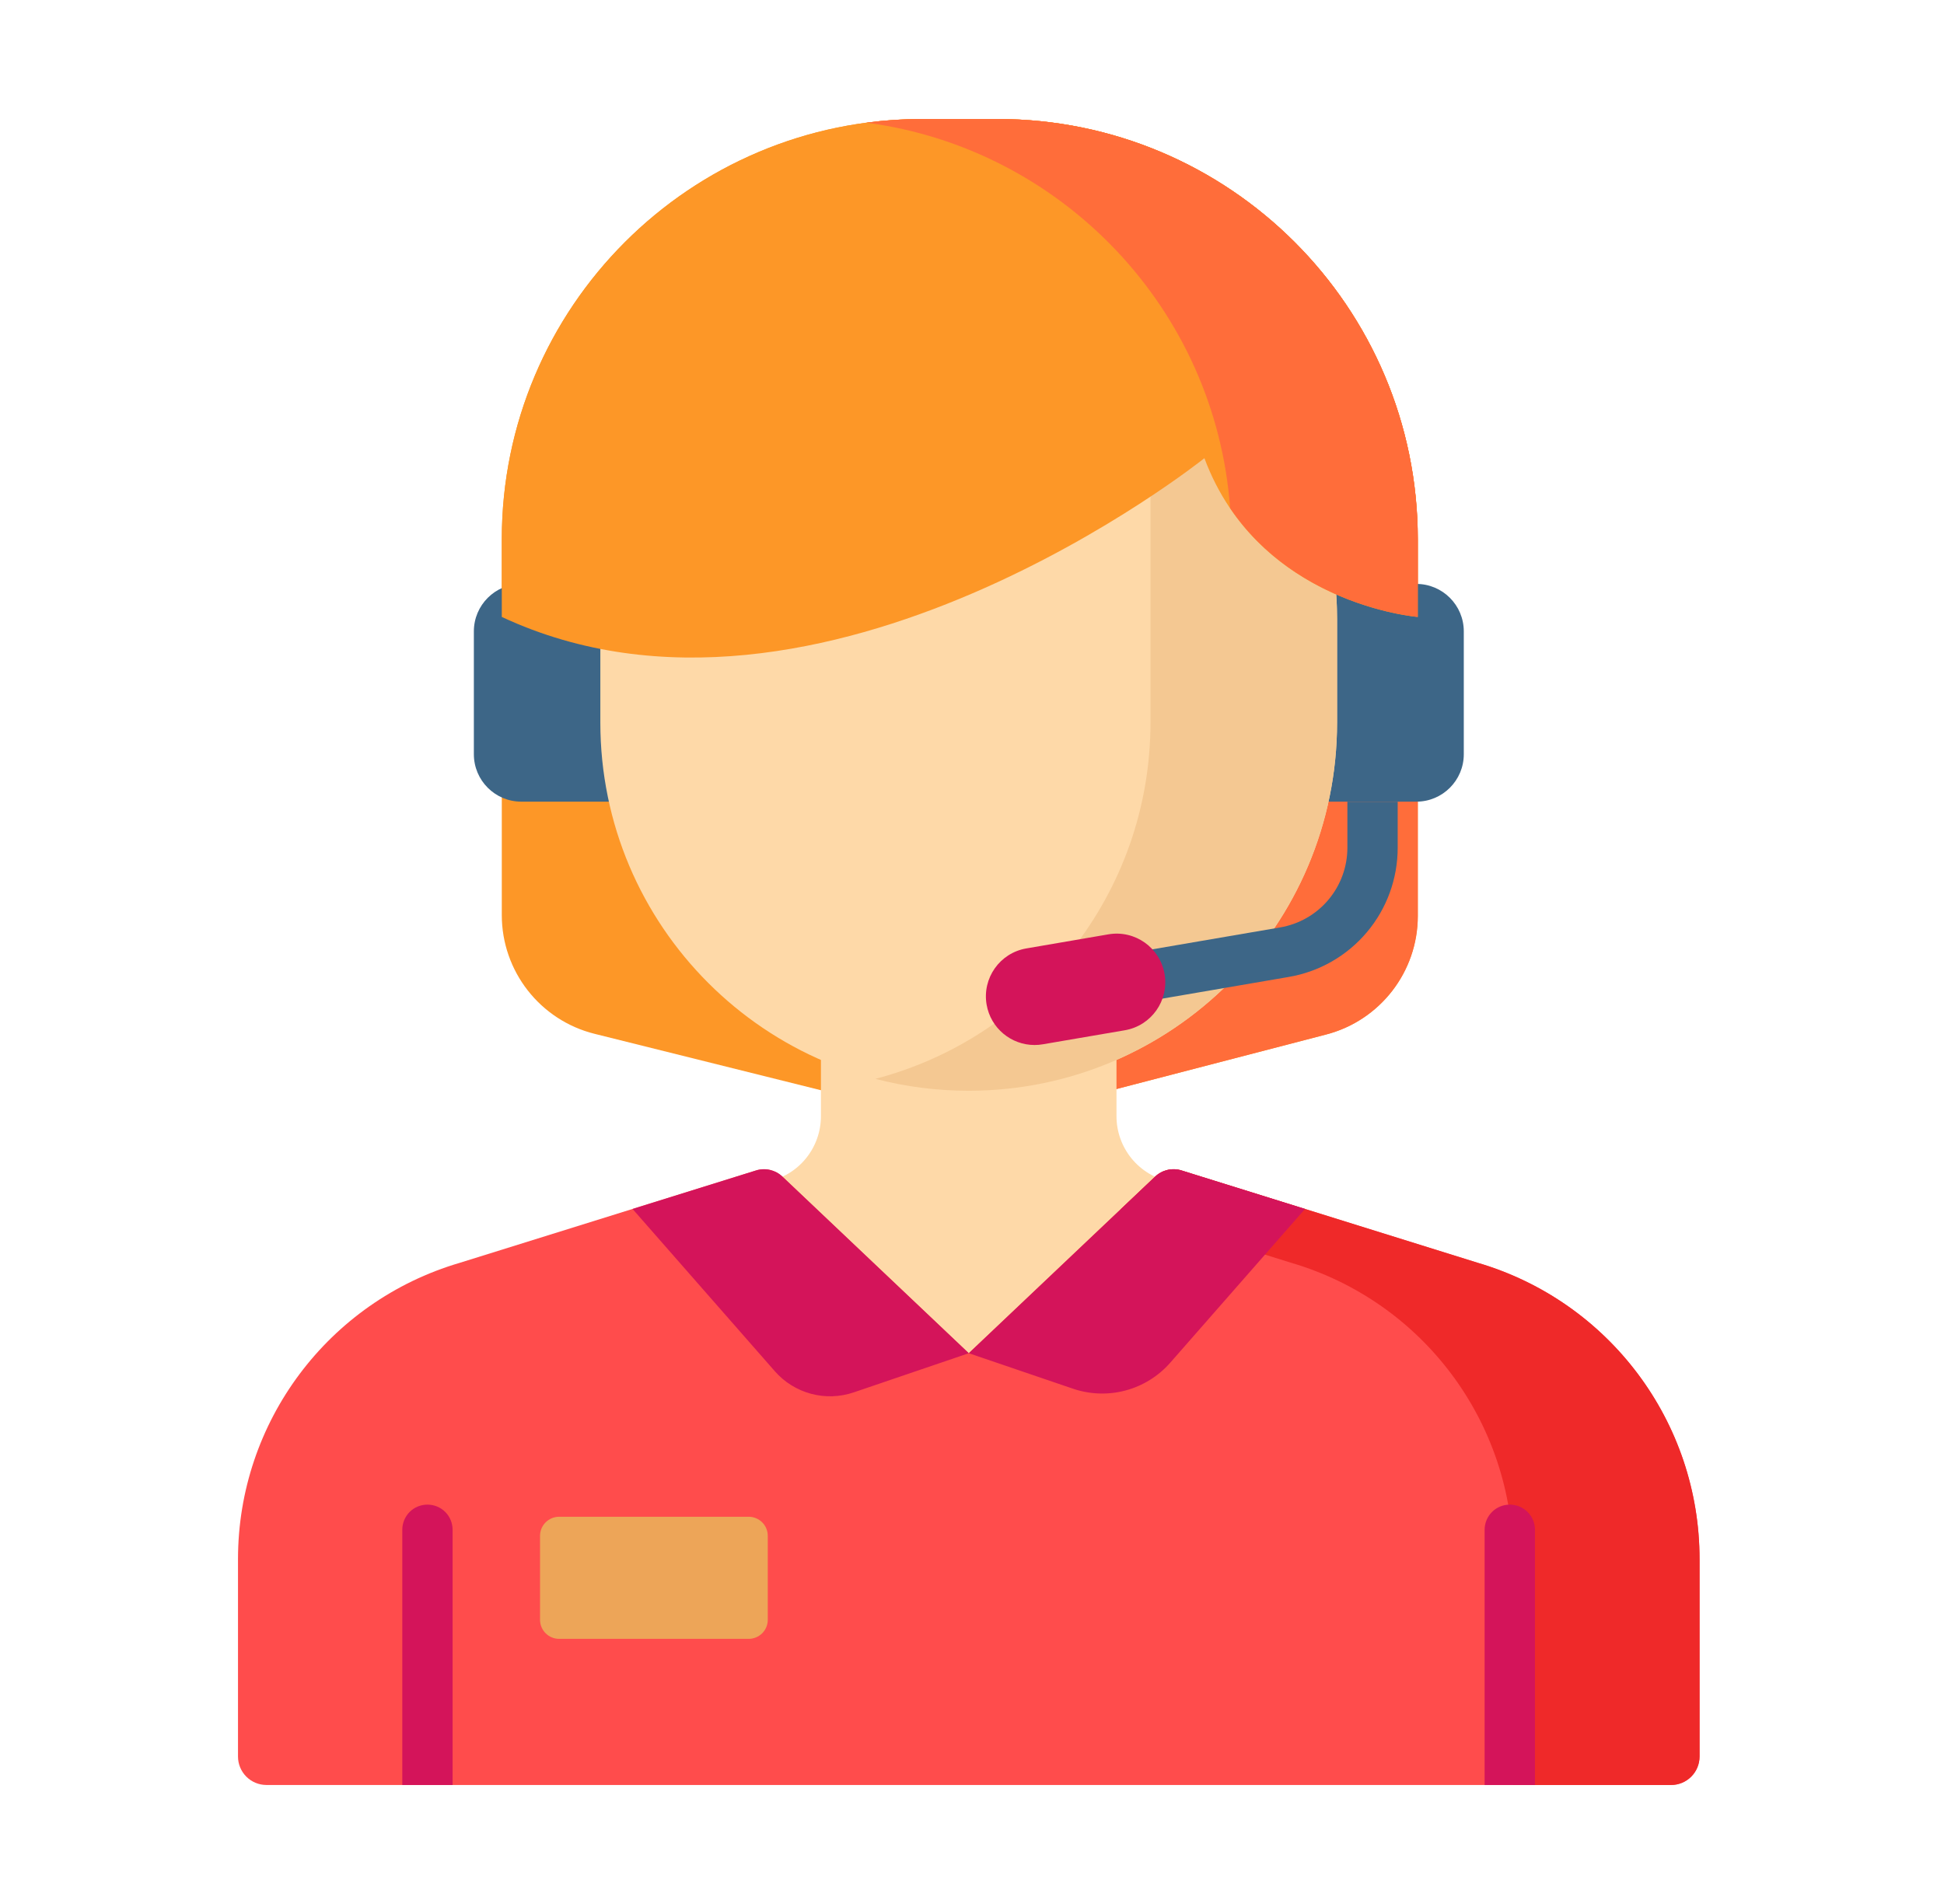
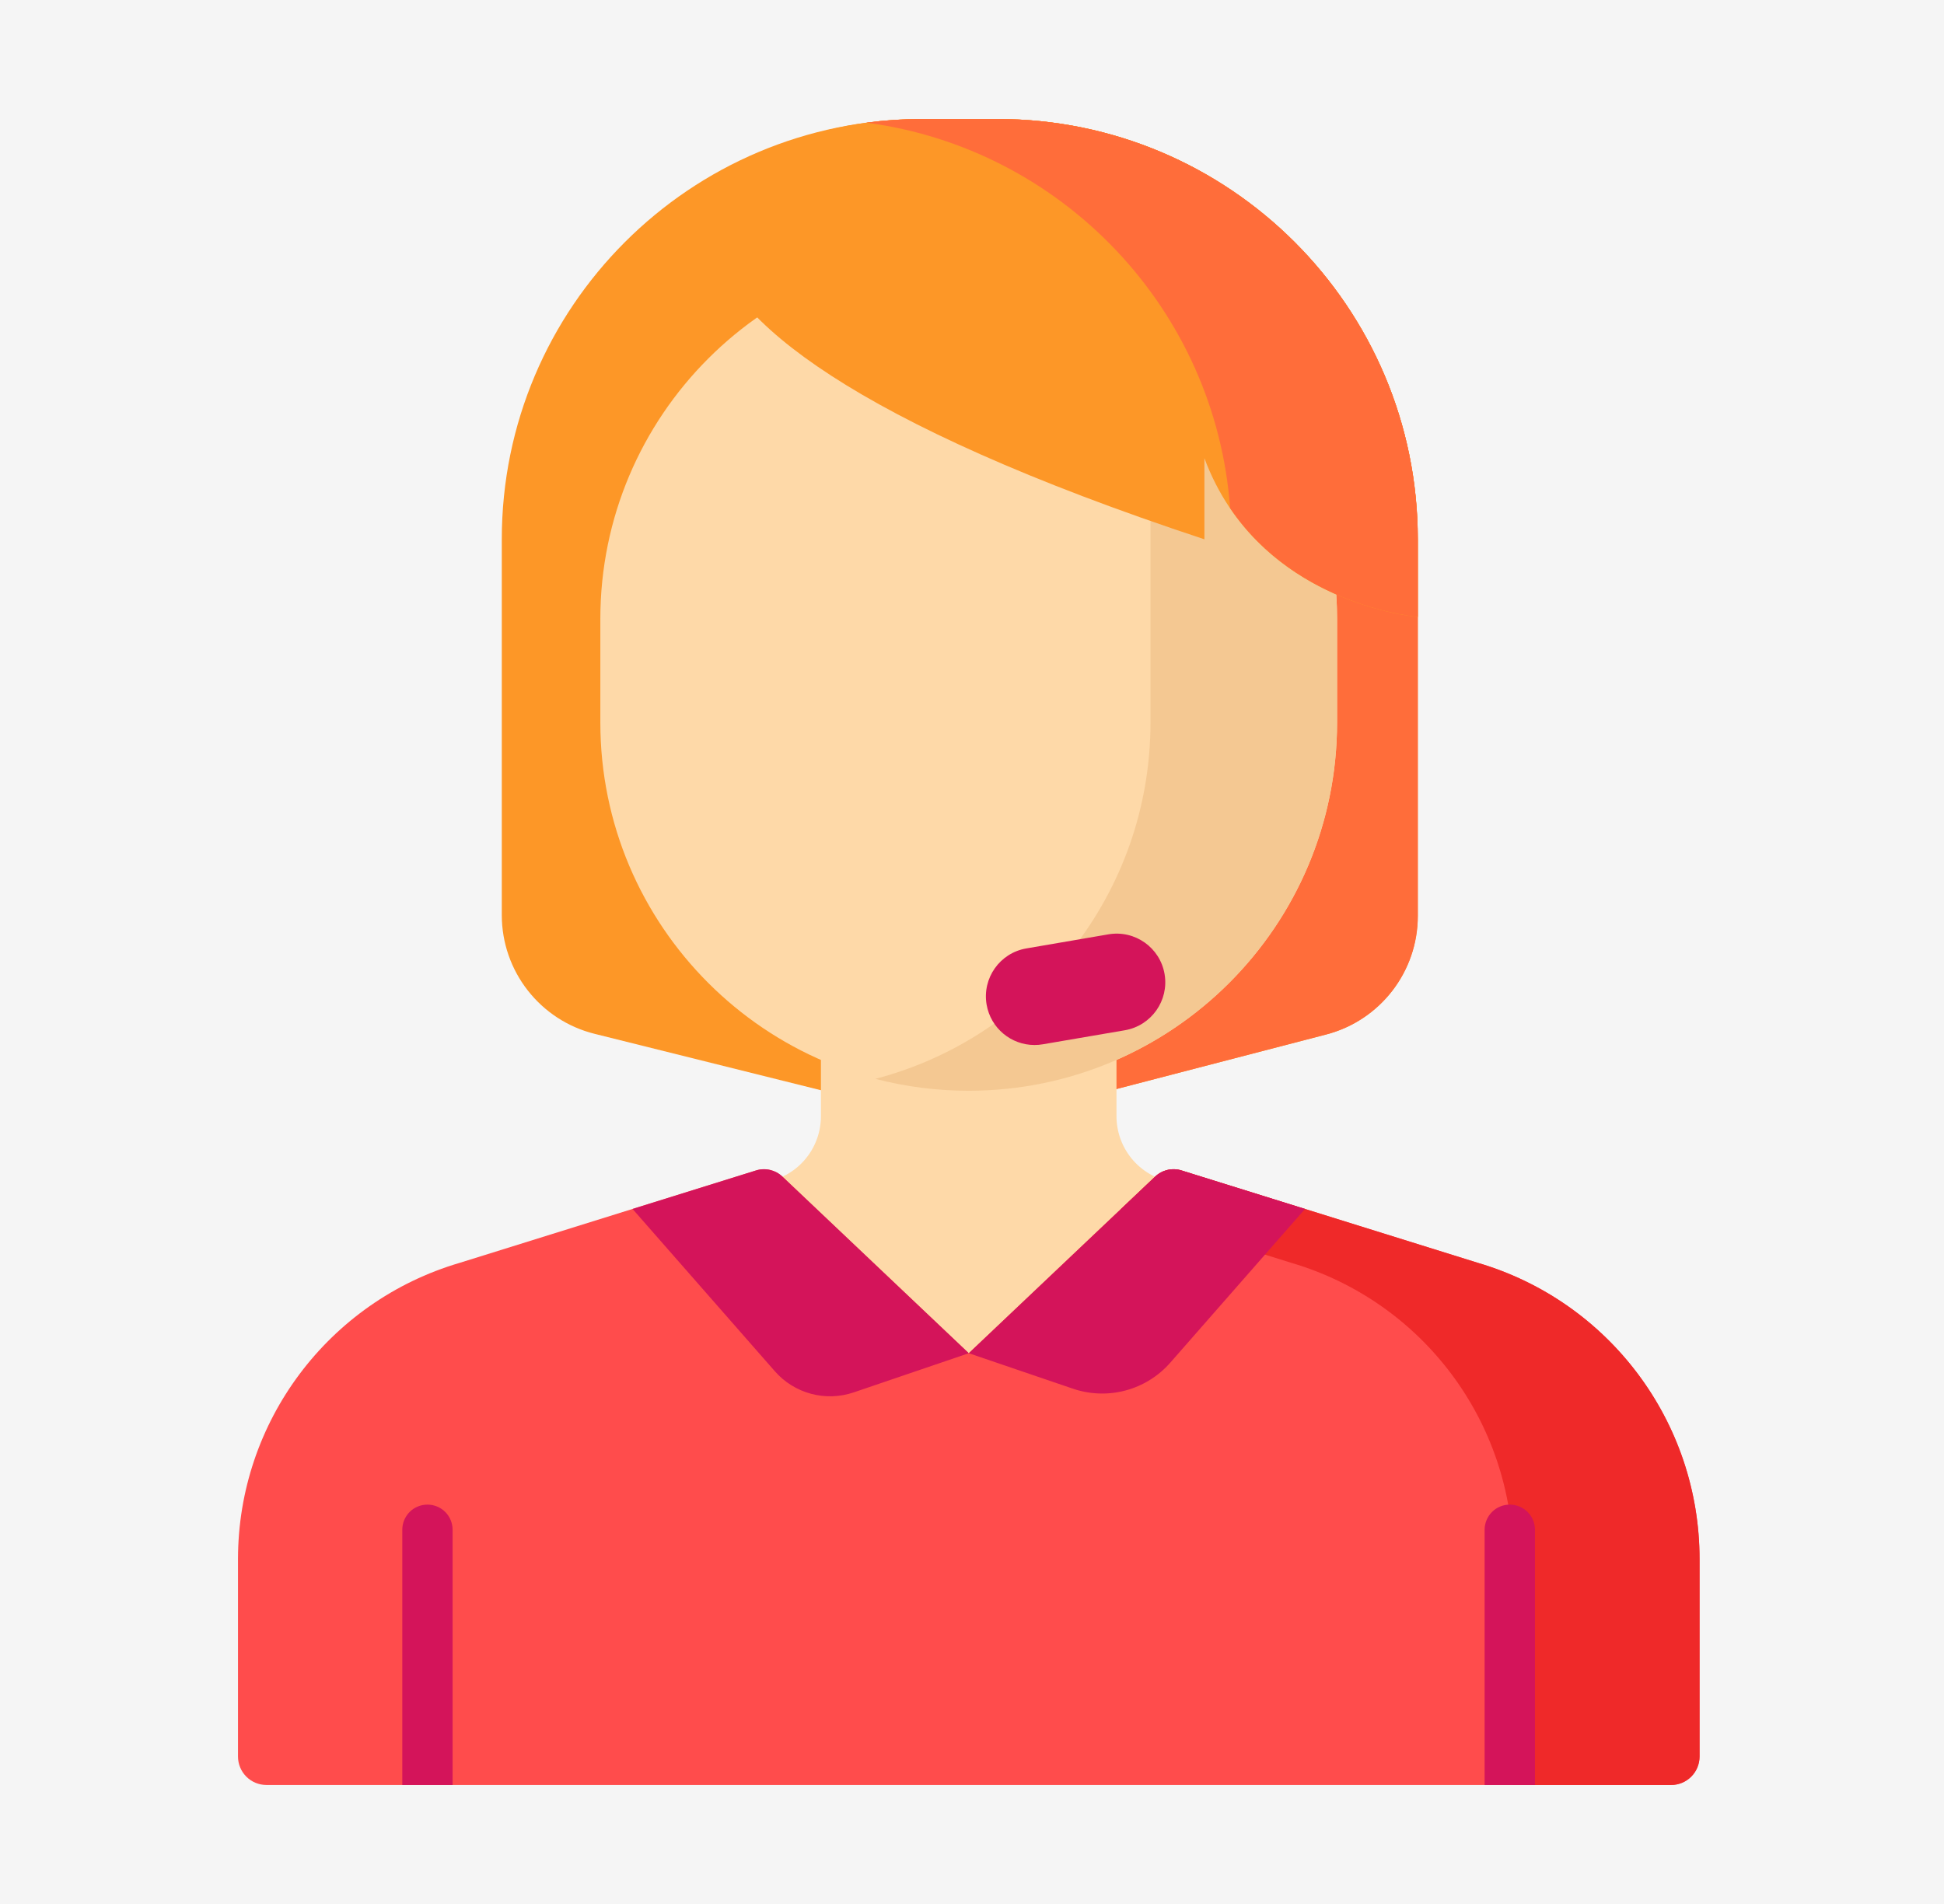
<svg xmlns="http://www.w3.org/2000/svg" width="49" height="48" viewBox="0 0 49 48" fill="none">
  <rect width="49" height="48" fill="#F5F5F5" />
  <g id="Product Detaills" clip-path="url(#clip0_0_1)">
-     <rect width="1920" height="1821" transform="translate(-1431 -1267)" fill="white" />
    <g id="Proizvod">
      <g id="Details">
        <g id="Information">
          <g id="List">
            <g id="2">
              <g id="Frame">
                <g id="Group">
                  <path id="Vector" d="M33.425 26.08L25.207 28.217C24.699 28.349 24.166 28.351 23.657 28.224L14.987 26.063C13.612 25.72 12.648 24.485 12.648 23.068V13.596C12.647 7.744 17.392 3 23.244 3H25.138C30.991 3 35.735 7.744 35.735 13.596V23.093C35.735 24.498 34.785 25.726 33.425 26.08Z" fill="#FD9727" />
                  <path id="Vector_2" d="M25.141 3H23.247C22.771 3 22.302 3.032 21.843 3.093C27.031 3.78 31.035 8.22 31.035 13.596V23.093C31.035 24.498 30.086 25.726 28.725 26.08L22.035 27.819L23.66 28.224C24.169 28.352 24.702 28.349 25.21 28.217L33.428 26.08C34.788 25.726 35.738 24.498 35.738 23.093V13.596C35.737 7.744 30.994 3 25.141 3Z" fill="#FF6D3A" />
-                   <path id="Vector_3" d="M13.14 20.21H15.389V14.721H13.14C12.48 14.721 11.944 15.256 11.944 15.917V19.014C11.944 19.675 12.48 20.21 13.14 20.21ZM35.7 20.21H33.451V14.721H35.7C36.36 14.721 36.896 15.256 36.896 15.917V19.014C36.896 19.675 36.36 20.21 35.7 20.21Z" fill="#3D6687" />
                  <path id="Vector_4" d="M29.494 29.791C29.113 29.714 28.77 29.508 28.523 29.207C28.277 28.906 28.142 28.529 28.142 28.14V24.344H20.692V28.14C20.692 28.529 20.558 28.906 20.311 29.207C20.065 29.508 19.722 29.714 19.34 29.791L18.433 29.973V36.069H30.402V29.973L29.494 29.791Z" fill="#FED9A8" />
                  <path id="Vector_5" d="M37.251 31.837L29.78 29.507C29.666 29.471 29.544 29.467 29.428 29.494C29.312 29.521 29.205 29.578 29.118 29.66L24.418 34.115L19.718 29.66C19.632 29.578 19.525 29.521 19.408 29.494C19.292 29.467 19.171 29.471 19.057 29.507L11.586 31.837C8.273 32.812 5.999 35.852 5.999 39.305V44.283C5.999 44.473 6.075 44.656 6.209 44.79C6.344 44.925 6.526 45 6.716 45H42.12C42.31 45 42.493 44.925 42.627 44.79C42.762 44.656 42.838 44.473 42.838 44.283V39.305C42.838 35.852 40.563 32.812 37.251 31.837Z" fill="#FF4C4C" />
                  <path id="Vector_6" d="M37.252 31.837L29.781 29.507C29.667 29.471 29.546 29.467 29.43 29.494C29.313 29.521 29.206 29.578 29.12 29.66L28.241 30.493L32.55 31.837C35.862 32.812 38.137 35.852 38.137 39.305V45H42.121C42.312 45 42.494 44.925 42.629 44.79C42.763 44.656 42.839 44.473 42.839 44.283V39.305C42.839 35.852 40.565 32.812 37.252 31.837Z" fill="#EF2929" />
                  <path id="Vector_7" d="M24.417 27.499C19.289 27.499 15.132 23.342 15.132 18.215V15.605C15.132 10.477 19.289 6.32 24.417 6.32C29.545 6.32 33.702 10.477 33.702 15.605V18.215C33.702 23.342 29.545 27.499 24.417 27.499Z" fill="#FED9A8" />
                  <path id="Vector_8" d="M28.999 7.527V18.213C28.999 22.529 26.055 26.156 22.065 27.198C22.833 27.398 23.623 27.499 24.417 27.498C29.544 27.498 33.702 23.341 33.702 18.213V15.604C33.702 12.143 31.807 9.124 28.999 7.527Z" fill="#F4C892" />
                  <path id="Vector_9" d="M19.719 29.66L24.419 34.115L21.52 35.102C21.173 35.22 20.799 35.233 20.444 35.138C20.09 35.043 19.771 34.845 19.53 34.569L15.944 30.478L19.058 29.507C19.172 29.471 19.293 29.467 19.409 29.494C19.525 29.521 19.632 29.578 19.719 29.66ZM29.119 29.66L24.419 34.115L27.046 35.01C27.474 35.155 27.935 35.171 28.371 35.054C28.808 34.937 29.2 34.693 29.497 34.354L32.894 30.478L29.78 29.507C29.666 29.471 29.545 29.467 29.429 29.494C29.313 29.521 29.206 29.578 29.119 29.66Z" fill="#D4145A" />
-                   <path id="Vector_10" d="M18.872 41.316H14.093C13.965 41.316 13.843 41.265 13.753 41.175C13.663 41.085 13.612 40.963 13.612 40.836V38.719C13.612 38.591 13.663 38.469 13.753 38.379C13.843 38.289 13.965 38.238 14.093 38.238H18.872C18.999 38.238 19.121 38.289 19.212 38.379C19.302 38.469 19.352 38.591 19.352 38.719V40.836C19.352 40.963 19.302 41.085 19.212 41.175C19.121 41.265 18.999 41.316 18.872 41.316Z" fill="#EDA558" />
-                   <path id="Vector_11" d="M35.735 15.553C35.735 15.553 31.729 15.235 30.358 11.551C30.358 11.551 20.674 19.303 12.648 15.553V13.596C12.648 7.744 17.392 3 23.244 3H25.139C30.991 3 35.735 7.744 35.735 13.596V15.553Z" fill="#FD9727" />
+                   <path id="Vector_11" d="M35.735 15.553C35.735 15.553 31.729 15.235 30.358 11.551V13.596C12.648 7.744 17.392 3 23.244 3H25.139C30.991 3 35.735 7.744 35.735 13.596V15.553Z" fill="#FD9727" />
                  <path id="Vector_12" d="M25.141 3H23.247C22.771 3 22.302 3.032 21.843 3.093C26.776 3.746 30.638 7.793 31.006 12.81C32.695 15.311 35.737 15.553 35.737 15.553V13.596C35.737 7.744 30.994 3 25.141 3Z" fill="#FF6D3A" />
                  <path id="Vector_13" d="M38.056 37.932C37.887 37.932 37.726 37.998 37.607 38.117C37.488 38.236 37.421 38.398 37.421 38.566V45H38.69V38.566C38.69 38.483 38.673 38.4 38.642 38.323C38.61 38.246 38.563 38.176 38.504 38.117C38.445 38.059 38.375 38.012 38.298 37.98C38.221 37.948 38.139 37.932 38.056 37.932ZM10.774 37.932C10.606 37.932 10.444 37.998 10.325 38.117C10.207 38.236 10.14 38.398 10.14 38.566V45H11.408V38.566C11.408 38.398 11.342 38.236 11.223 38.117C11.104 37.998 10.942 37.932 10.774 37.932Z" fill="#D4145A" />
-                   <path id="Vector_14" d="M33.962 20.211V21.368C33.963 21.85 33.793 22.317 33.482 22.685C33.172 23.054 32.74 23.3 32.265 23.381L25.881 24.475C25.799 24.489 25.721 24.52 25.65 24.564C25.58 24.608 25.519 24.666 25.471 24.734C25.423 24.802 25.389 24.879 25.37 24.96C25.352 25.041 25.349 25.125 25.364 25.207C25.378 25.289 25.408 25.368 25.452 25.438C25.497 25.509 25.554 25.57 25.622 25.618C25.69 25.666 25.767 25.7 25.848 25.718C25.929 25.737 26.013 25.739 26.095 25.725L32.479 24.63C33.249 24.5 33.949 24.1 34.452 23.503C34.956 22.906 35.231 22.149 35.23 21.368V20.211H33.962Z" fill="#3D6687" />
                  <path id="Vector_15" d="M26.076 26.345C25.489 26.345 24.971 25.923 24.868 25.326C24.754 24.658 25.202 24.024 25.87 23.91L27.938 23.555C28.606 23.44 29.24 23.889 29.354 24.556C29.469 25.224 29.02 25.858 28.353 25.973L26.285 26.327C26.215 26.339 26.145 26.345 26.076 26.345Z" fill="#D4145A" />
                </g>
              </g>
            </g>
          </g>
        </g>
      </g>
    </g>
  </g>
  <defs>
    <clipPath id="clip0_0_1">
      <rect width="1920" height="1821" fill="white" transform="translate(-1431 -1267)" />
    </clipPath>
  </defs>
</svg>